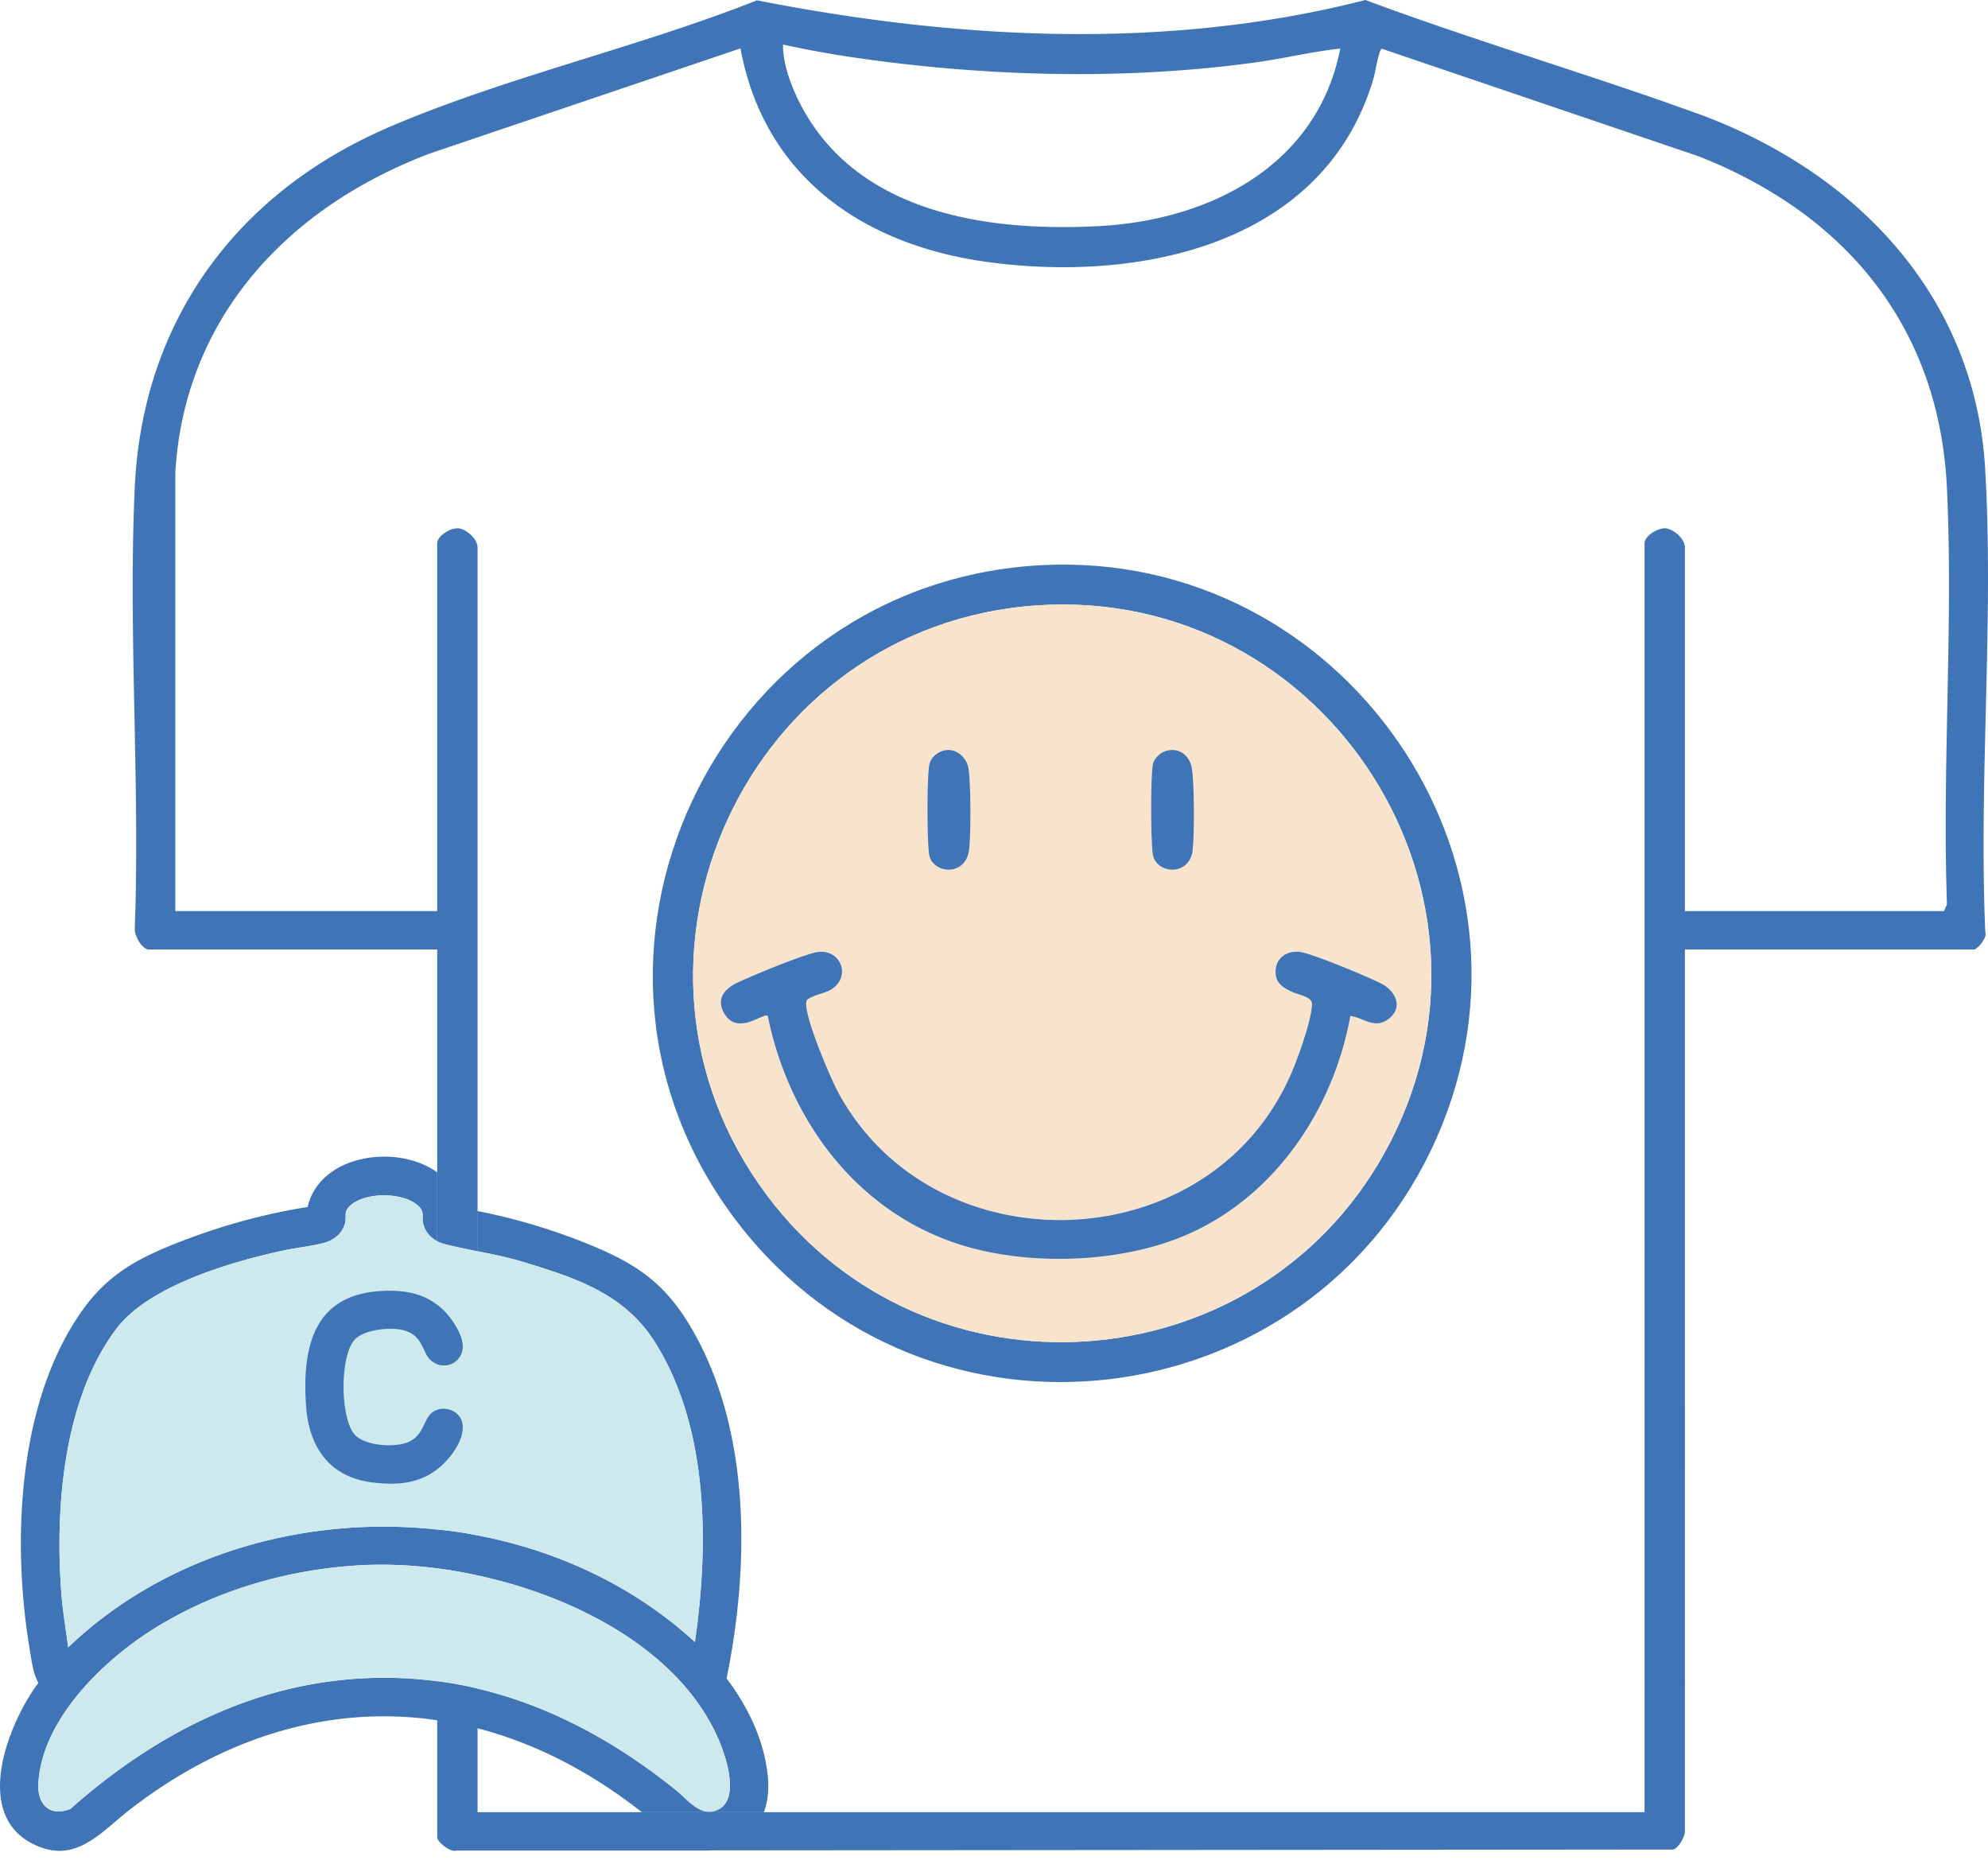
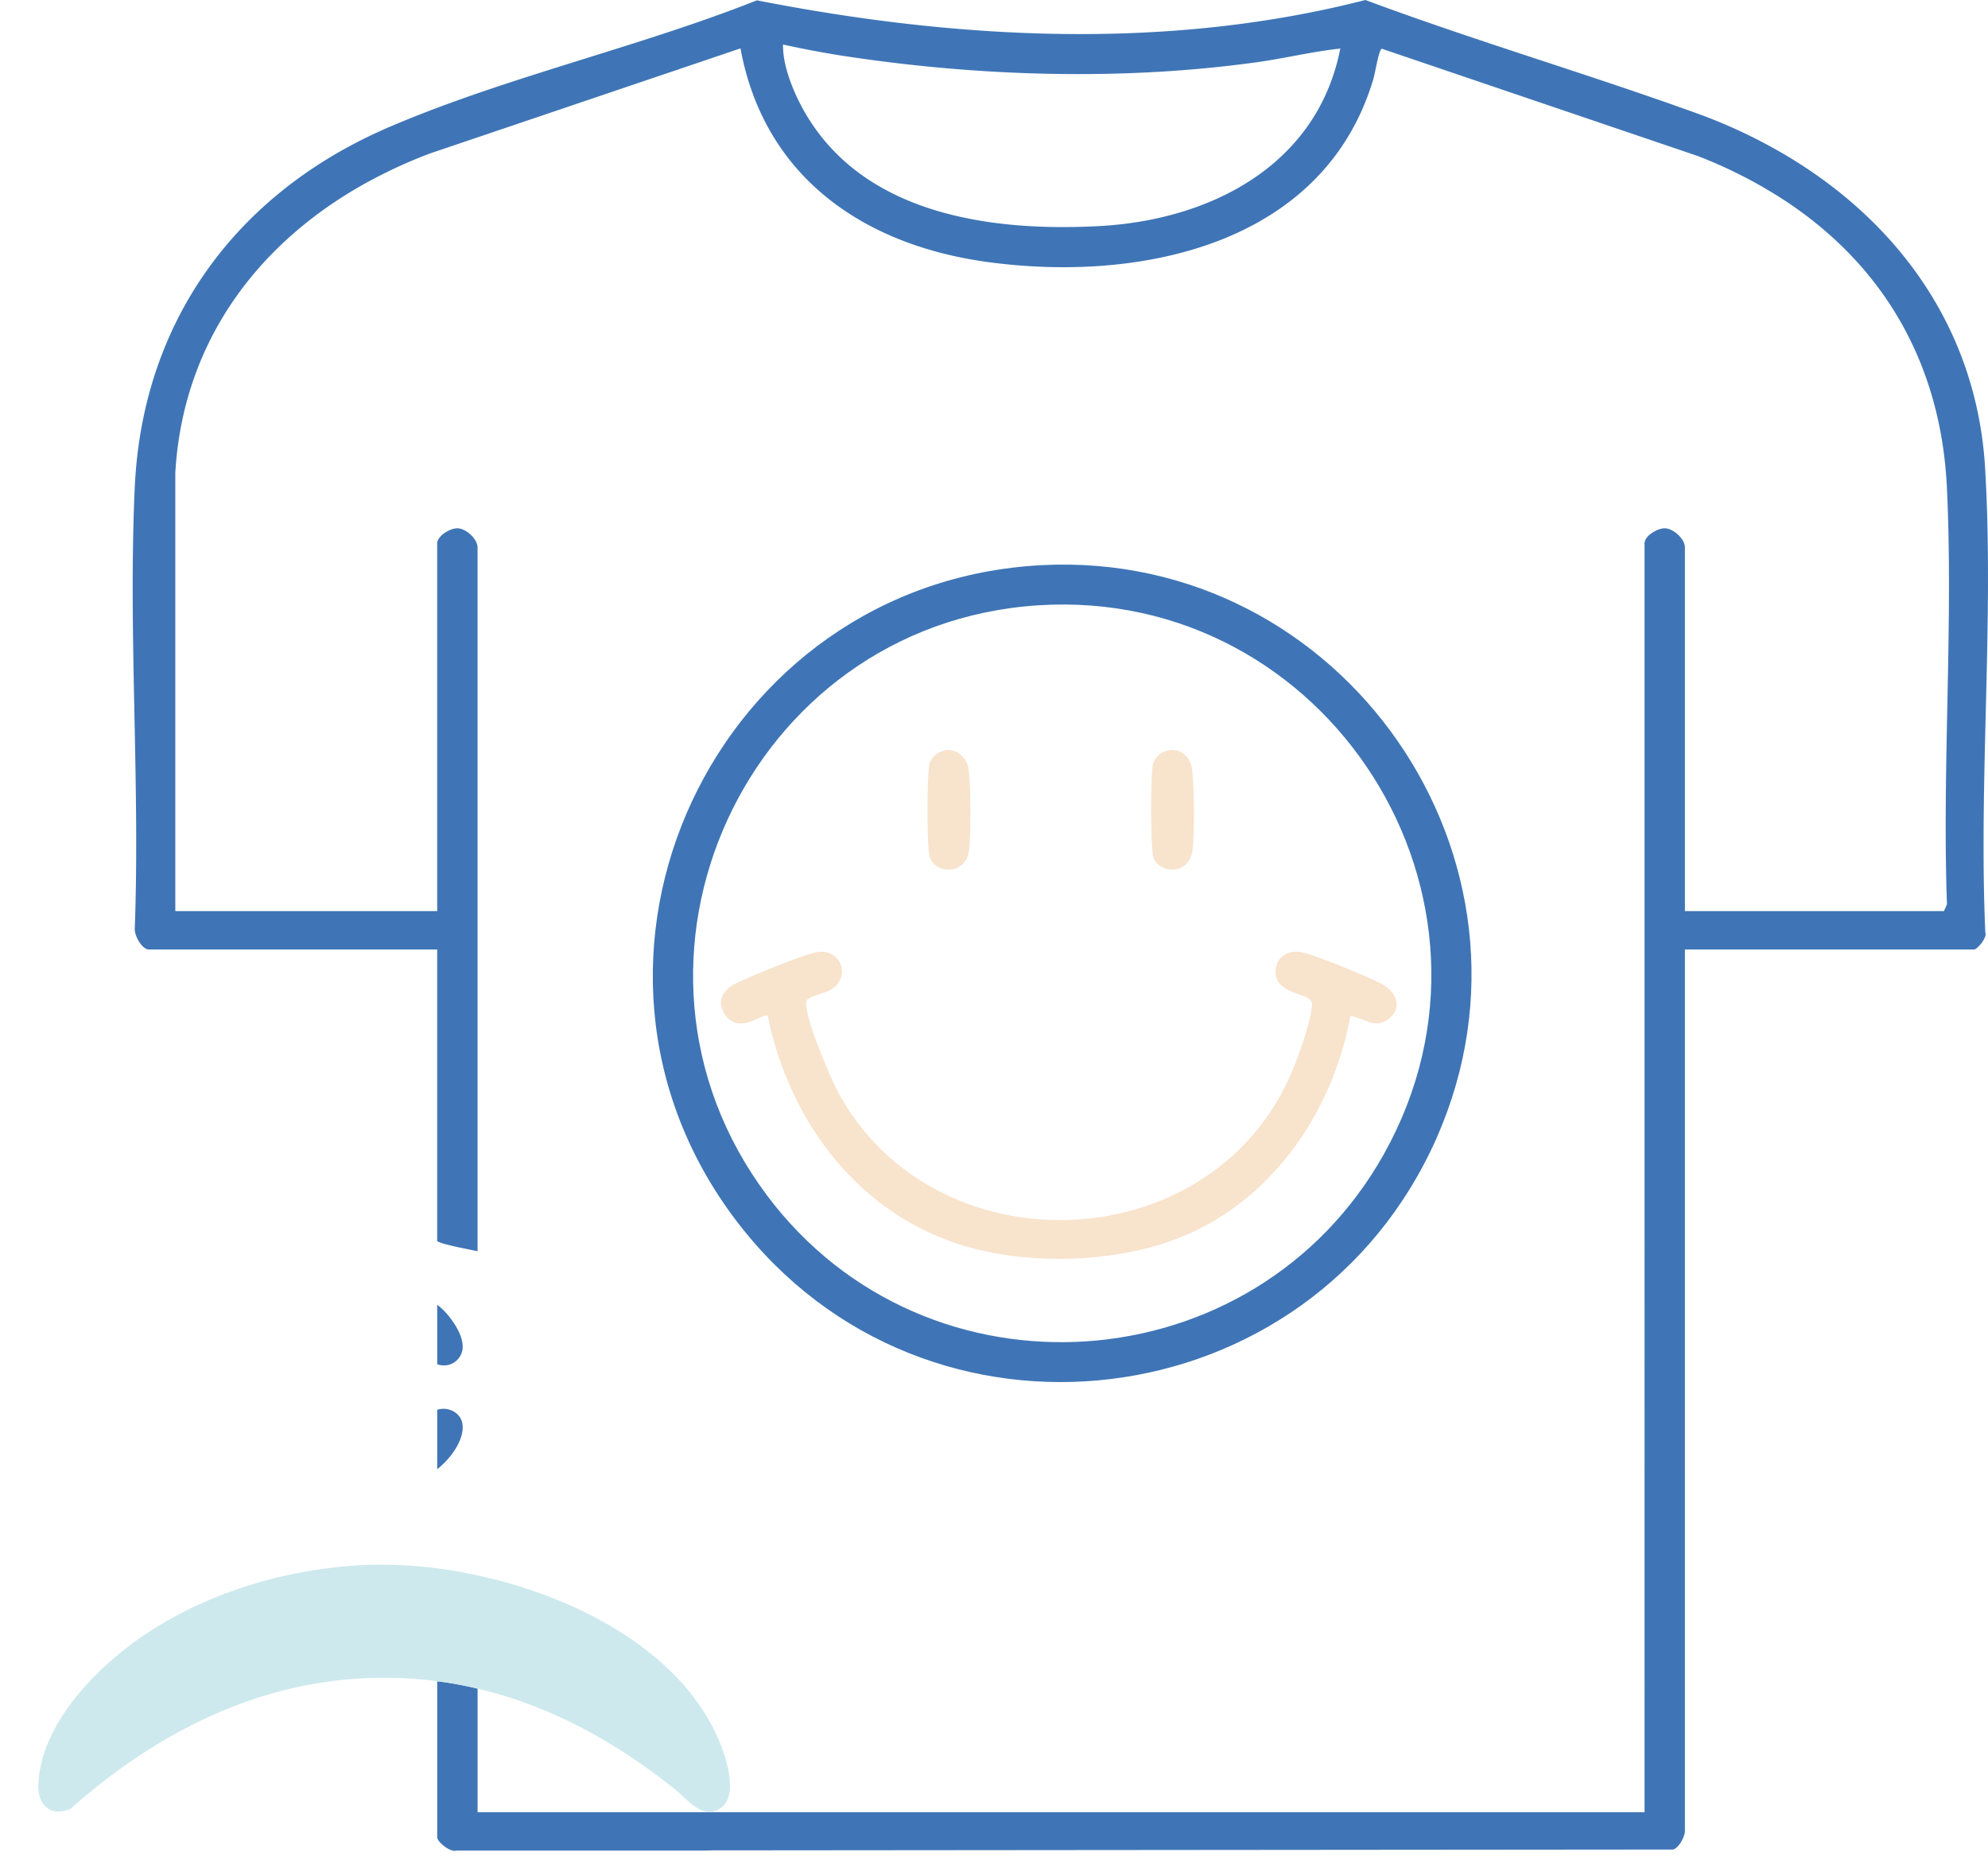
<svg xmlns="http://www.w3.org/2000/svg" viewBox="0 0 109 102">
  <path fill="#F8E3CD" d="M50.938 46.815c-.11-.826-.12-4.049.009-4.866.064-.404.468-.734.854-.808.587-.12 1.129.322 1.276.882.165.651.165 3.93.046 4.645-.239 1.433-2.048 1.221-2.185.147ZM63.204 46.815c-.11-.826-.12-4.049 0-4.866.064-.395.468-.744.854-.808.596-.11 1.074.239 1.248.799.193.615.193 4.021.074 4.728-.239 1.432-2.048 1.221-2.185.147h.009ZM71.394 52.214c.743.156 3.626 1.34 4.36 1.726.781.404 1.194 1.313.377 1.928-.762.578-1.322-.055-2.093-.165-.973 5.37-4.444 10.347-9.668 12.275-3.425 1.258-7.914 1.377-11.412.358-5.84-1.707-9.677-6.812-10.862-12.633-.23-.211-1.616 1.101-2.369-.11-.468-.763-.064-1.332.634-1.68.854-.414 3.526-1.515 4.389-1.7 1.303-.265 1.983 1.314.817 2.04-.377.229-.955.284-1.322.568-.33.533 1.294 4.279 1.661 4.977 5.206 9.805 20.319 9.374 24.836-.818.394-.88 1.157-2.983 1.193-3.902.019-.45-.762-.523-1.138-.716-.505-.248-.882-.486-.854-1.138.028-.79.734-1.157 1.45-1.01Z" />
-   <path fill="#3F75B6" d="M108.844 25.707c-.459-7.987-5.169-14.065-11.752-17.664a28.537 28.537 0 0 0-4.104-1.846C86.993 4.031 80.85 2.231 74.864 0 63.975 2.791 52.453 2.167 41.5.018 35.045 2.58 27.792 4.214 21.44 6.923c-.184.073-.359.156-.542.238C12.845 10.78 7.813 17.701 7.39 26.69c-.367 7.97.294 16.214 0 24.21-.028.387.349 1.075.725 1.158h15.856v15.994c.11.055.23.1.35.137.614.166 1.239.285 1.863.413V30.014c0-.45-.597-1.01-1.065-1.047-.422-.028-1.148.413-1.148.826v20.162H9.612V25.928c.432-7.52 4.94-13.13 11.285-16.334.863-.44 1.763-.835 2.69-1.184L40.6 2.653c1.294 7.033 6.72 10.77 13.505 11.707 8.392 1.156 18.5-.928 21.2-10.045.092-.303.294-1.597.459-1.643L93.07 8.548a25.534 25.534 0 0 1 4.021 1.965c5.766 3.47 9.328 8.988 9.659 16.287.349 7.501-.267 15.26 0 22.779l-.166.376H92.382V30.014c0-.45-.597-1.01-1.065-1.047-.422-.028-1.148.413-1.148.826V99.36H26.185v-6.776a19.563 19.563 0 0 0-2.213-.404v8.557c0 .248.726.845 1.047.725H38.8l.092-.009 52.829-.046c.33-.064.661-.734.661-1.001V52.058h15.856c.174 0 .735-.661.615-.928-.367-8.364.478-17.113-.009-25.423Zm-48.56-13.312c-5.95.321-12.945-.625-16.177-6.271-.597-1.056-1.194-2.488-1.175-3.682 1.138.248 2.286.468 3.443.643 7.326 1.11 15.158 1.35 22.512.33 1.533-.21 3.048-.587 4.6-.752-1.258 6.408-7.125 9.401-13.203 9.732ZM23.972 77.297v3.26c.735-.588 1.488-1.598 1.387-2.452-.065-.643-.79-1.01-1.387-.808Zm.716-5.031a3.58 3.58 0 0 0-.716-.726v3.26c.413.147.918.046 1.212-.377.478-.651-.073-1.606-.495-2.157Z" />
+   <path fill="#3F75B6" d="M108.844 25.707c-.459-7.987-5.169-14.065-11.752-17.664a28.537 28.537 0 0 0-4.104-1.846C86.993 4.031 80.85 2.231 74.864 0 63.975 2.791 52.453 2.167 41.5.018 35.045 2.58 27.792 4.214 21.44 6.923c-.184.073-.359.156-.542.238C12.845 10.78 7.813 17.701 7.39 26.69c-.367 7.97.294 16.214 0 24.21-.028.387.349 1.075.725 1.158h15.856v15.994c.11.055.23.1.35.137.614.166 1.239.285 1.863.413V30.014c0-.45-.597-1.01-1.065-1.047-.422-.028-1.148.413-1.148.826v20.162H9.612V25.928c.432-7.52 4.94-13.13 11.285-16.334.863-.44 1.763-.835 2.69-1.184L40.6 2.653c1.294 7.033 6.72 10.77 13.505 11.707 8.392 1.156 18.5-.928 21.2-10.045.092-.303.294-1.597.459-1.643L93.07 8.548a25.534 25.534 0 0 1 4.021 1.965c5.766 3.47 9.328 8.988 9.659 16.287.349 7.501-.267 15.26 0 22.779l-.166.376H92.382V30.014c0-.45-.597-1.01-1.065-1.047-.422-.028-1.148.413-1.148.826V99.36H26.185v-6.776a19.563 19.563 0 0 0-2.213-.404v8.557c0 .248.726.845 1.047.725H38.8l.092-.009 52.829-.046c.33-.064.661-.734.661-1.001V52.058h15.856c.174 0 .735-.661.615-.928-.367-8.364.478-17.113-.009-25.423m-48.56-13.312c-5.95.321-12.945-.625-16.177-6.271-.597-1.056-1.194-2.488-1.175-3.682 1.138.248 2.286.468 3.443.643 7.326 1.11 15.158 1.35 22.512.33 1.533-.21 3.048-.587 4.6-.752-1.258 6.408-7.125 9.401-13.203 9.732ZM23.972 77.297v3.26c.735-.588 1.488-1.598 1.387-2.452-.065-.643-.79-1.01-1.387-.808Zm.716-5.031a3.58 3.58 0 0 0-.716-.726v3.26c.413.147.918.046 1.212-.377.478-.651-.073-1.606-.495-2.157Z" />
  <path fill="#3F75B6" d="M57.108 30.987c-17.904.936-27.654 21.63-16.71 35.981 10.365 13.588 31.5 10.99 38.377-4.59 6.703-15.214-5.15-32.254-21.667-31.391ZM75.893 63.25C68.794 75.966 50.79 77.215 42.05 65.536c-9.612-12.854-1.092-31.29 14.837-32.346 15.911-1.046 26.819 16.068 19.005 30.06Z" />
-   <path fill="#F8E3CD" d="M56.887 33.19c-15.93 1.056-24.45 19.492-14.837 32.346 8.74 11.678 26.745 10.43 33.842-2.287 7.814-13.992-3.094-31.106-19.005-30.059Zm6.326 8.759c.064-.395.468-.744.854-.808.597-.11 1.074.239 1.249.799.192.615.192 4.021.073 4.728-.239 1.432-2.047 1.221-2.185.147-.11-.826-.12-4.049 0-4.866h.01Zm-12.266 0c.064-.404.468-.734.854-.808.587-.12 1.13.321 1.276.881.165.652.165 3.93.046 4.646-.239 1.432-2.048 1.221-2.185.147-.11-.826-.12-4.049.009-4.866ZM76.13 55.868c-.762.578-1.322-.055-2.093-.166-.973 5.372-4.444 10.348-9.668 12.276-3.425 1.258-7.914 1.377-11.412.358-5.84-1.708-9.677-6.813-10.862-12.633-.23-.212-1.616 1.101-2.369-.11-.468-.763-.064-1.332.634-1.68.854-.414 3.526-1.516 4.389-1.7 1.303-.266 1.983 1.314.817 2.039-.377.23-.955.284-1.322.57-.33.532 1.294 4.278 1.661 4.975 5.206 9.806 20.319 9.374 24.836-.817.394-.881 1.157-2.984 1.193-3.902.019-.45-.762-.523-1.138-.716-.505-.248-.882-.487-.854-1.138.028-.79.734-1.157 1.45-1.01.744.156 3.627 1.34 4.362 1.726.78.404 1.193 1.313.376 1.928Z" />
-   <path fill="#3F75B6" d="M76.131 55.868c-.762.578-1.322-.055-2.093-.165-.973 5.37-4.444 10.347-9.668 12.275-3.425 1.258-7.914 1.377-11.412.358-5.84-1.707-9.677-6.812-10.862-12.633-.23-.211-1.616 1.101-2.369-.11-.468-.763-.064-1.332.634-1.68.854-.414 3.526-1.515 4.389-1.7 1.303-.265 1.983 1.314.817 2.04-.377.229-.955.284-1.322.568-.33.533 1.294 4.279 1.661 4.977 5.206 9.805 20.319 9.374 24.836-.818.394-.88 1.157-2.983 1.193-3.902.019-.45-.762-.523-1.138-.716-.505-.248-.882-.486-.854-1.138.028-.79.734-1.157 1.45-1.01.744.156 3.627 1.34 4.362 1.726.78.404 1.193 1.313.376 1.928ZM65.39 46.668c-.24 1.432-2.048 1.221-2.186.147-.11-.826-.12-4.049 0-4.866.064-.395.468-.744.854-.808.597-.11 1.074.239 1.248.799.193.615.193 4.021.074 4.728h.01ZM53.123 46.668c-.239 1.433-2.047 1.221-2.185.147-.11-.826-.12-4.049.01-4.866.063-.404.467-.734.853-.808.587-.12 1.13.322 1.276.882.165.651.165 3.93.046 4.645ZM35.192 99.36c1.166.945 2.14 2.074 3.608 2.093h.092a3.54 3.54 0 0 0 .964-.165c1.056-.331 1.708-1.038 2.03-1.928h-6.694Zm-9.925-33.136c-.174-.835-.652-1.487-1.295-1.946v3.773c.11.055.23.101.35.138.614.165 1.239.285 1.863.413V66.4c-.303-.065-.606-.12-.918-.175Z" />
-   <path fill="#3F75B6" d="M42.096 97.367c-.193-1.946-1.092-3.801-2.258-5.343 1.267-6.18 1.34-13.644-1.947-19.235-1.542-2.626-3.232-3.627-5.995-4.72a33.135 33.135 0 0 0-5.711-1.67v2.203c.817.165 1.643.33 2.47.579 2.928.89 5.61 1.753 7.29 4.462 2.928 4.71 2.92 11.072 2.157 16.388-3.323-3.057-7.5-5.004-11.917-5.848a20.078 20.078 0 0 0-2.213-.322c-7.28-.79-14.92 1.368-20.235 6.464-.11-.89-.267-1.79-.35-2.69-.403-4.728.038-10.862 2.994-14.782 1.781-2.36 6.28-3.663 9.099-4.278.743-.166 1.57-.24 2.286-.432.578-.147 1.083-.588 1.175-1.194.046-.312-.073-.477.174-.761.772-.864 3.058-.854 3.857-.037.32.33.146.569.229.936.101.432.395.772.771.964v-3.773c-2.23-1.607-6.454-.964-7.106 1.9-2.24.35-4.462.955-6.574 1.745-2.341.881-4.205 1.744-5.71 3.828C.963 76.746.641 84.504 1.624 90.398c.101.616.184 1.323.477 1.874-1.615 2.166-3.562 7.023-.44 8.749 2.405 1.322 3.792-.514 5.49-1.827 5.289-4.085 11.11-5.72 16.82-4.875.744.1 1.479.248 2.213.44 3.011.781 5.977 2.26 8.796 4.435.073.055.137.11.21.165h6.694c.22-.606.285-1.285.211-1.992Zm-2.635 1.8c-.982.578-1.735-.487-2.424-1.038-3.314-2.663-6.94-4.627-10.852-5.545a19.607 19.607 0 0 0-2.213-.404 22.25 22.25 0 0 0-6.38.082c-5.179.799-9.861 3.47-13.727 6.914-1.12.459-1.818-.23-1.763-1.368.175-3.47 3.453-6.666 6.198-8.42 3.535-2.249 7.776-3.442 11.963-3.59a23.582 23.582 0 0 1 3.71.194c.725.091 1.468.22 2.212.385C31.62 87.552 37.193 90.5 39.323 95.2c.432.946 1.258 3.305.138 3.967Z" />
  <path fill="#CDE9ED" d="M39.461 99.167c-.982.578-1.735-.487-2.424-1.038-3.314-2.662-6.94-4.627-10.852-5.545a19.554 19.554 0 0 0-2.213-.404 22.25 22.25 0 0 0-6.38.082c-5.179.8-9.861 3.471-13.727 6.914-1.12.459-1.818-.23-1.763-1.368.175-3.47 3.453-6.666 6.198-8.42 3.535-2.249 7.776-3.442 11.963-3.59a23.605 23.605 0 0 1 3.71.194c.725.091 1.468.22 2.212.385 5.435 1.175 11.008 4.123 13.138 8.824.432.945 1.258 3.305.138 3.966Z" />
-   <path fill="#CDE9ED" d="M35.945 73.643c-1.68-2.709-4.361-3.572-7.29-4.462-.827-.248-1.653-.413-2.47-.578-.624-.13-1.249-.248-1.864-.414a2.288 2.288 0 0 1-.349-.137 1.463 1.463 0 0 1-.77-.965c-.084-.367.091-.605-.23-.936-.8-.817-3.085-.826-3.857.037-.247.284-.128.45-.174.762-.092.606-.597 1.046-1.175 1.193-.716.193-1.543.267-2.286.432-2.819.615-7.318 1.919-9.099 4.278-2.956 3.92-3.397 10.054-2.993 14.782.083.9.239 1.8.349 2.69 5.316-5.095 12.955-7.253 20.235-6.463.744.064 1.479.174 2.213.321 4.416.845 8.594 2.791 11.917 5.848.762-5.315.772-11.678-2.157-16.388Zm-16.526 4.976c.541.68 2.34.78 3.057.404.826-.44.725-1.267 1.285-1.625.065-.046.138-.073.211-.1.597-.203 1.322.164 1.387.807.1.854-.652 1.864-1.387 2.451-.156.12-.303.22-.45.303-.954.524-1.955.551-3.02.432-2.424-.266-3.58-1.928-3.728-4.27-.202-3.121.395-5.976 4.03-6.233 1.213-.083 2.287.073 3.168.752.257.193.496.432.716.726.423.55.974 1.505.496 2.157-.294.423-.799.524-1.212.377a1.12 1.12 0 0 1-.596-.533c-.294-.578-.414-1.037-1.13-1.294-.707-.248-2.277-.101-2.81.496-.807.909-.78 4.214-.017 5.15Z" />
-   <path fill="#3F75B6" d="M25.359 78.105c.1.854-.652 1.864-1.387 2.451-.156.12-.303.22-.45.303-.954.524-1.955.551-3.02.432-2.424-.266-3.581-1.928-3.728-4.27-.202-3.121.395-5.976 4.03-6.234 1.213-.082 2.287.074 3.168.753.257.193.496.432.716.726.423.55.974 1.505.496 2.157-.294.423-.799.524-1.212.377a1.12 1.12 0 0 1-.597-.533c-.293-.578-.413-1.037-1.129-1.294-.707-.248-2.277-.101-2.81.495-.807.91-.78 4.215-.018 5.151.542.68 2.341.78 3.058.404.826-.44.725-1.267 1.285-1.625.064-.046.138-.073.211-.101.597-.202 1.322.165 1.387.808Z" />
</svg>